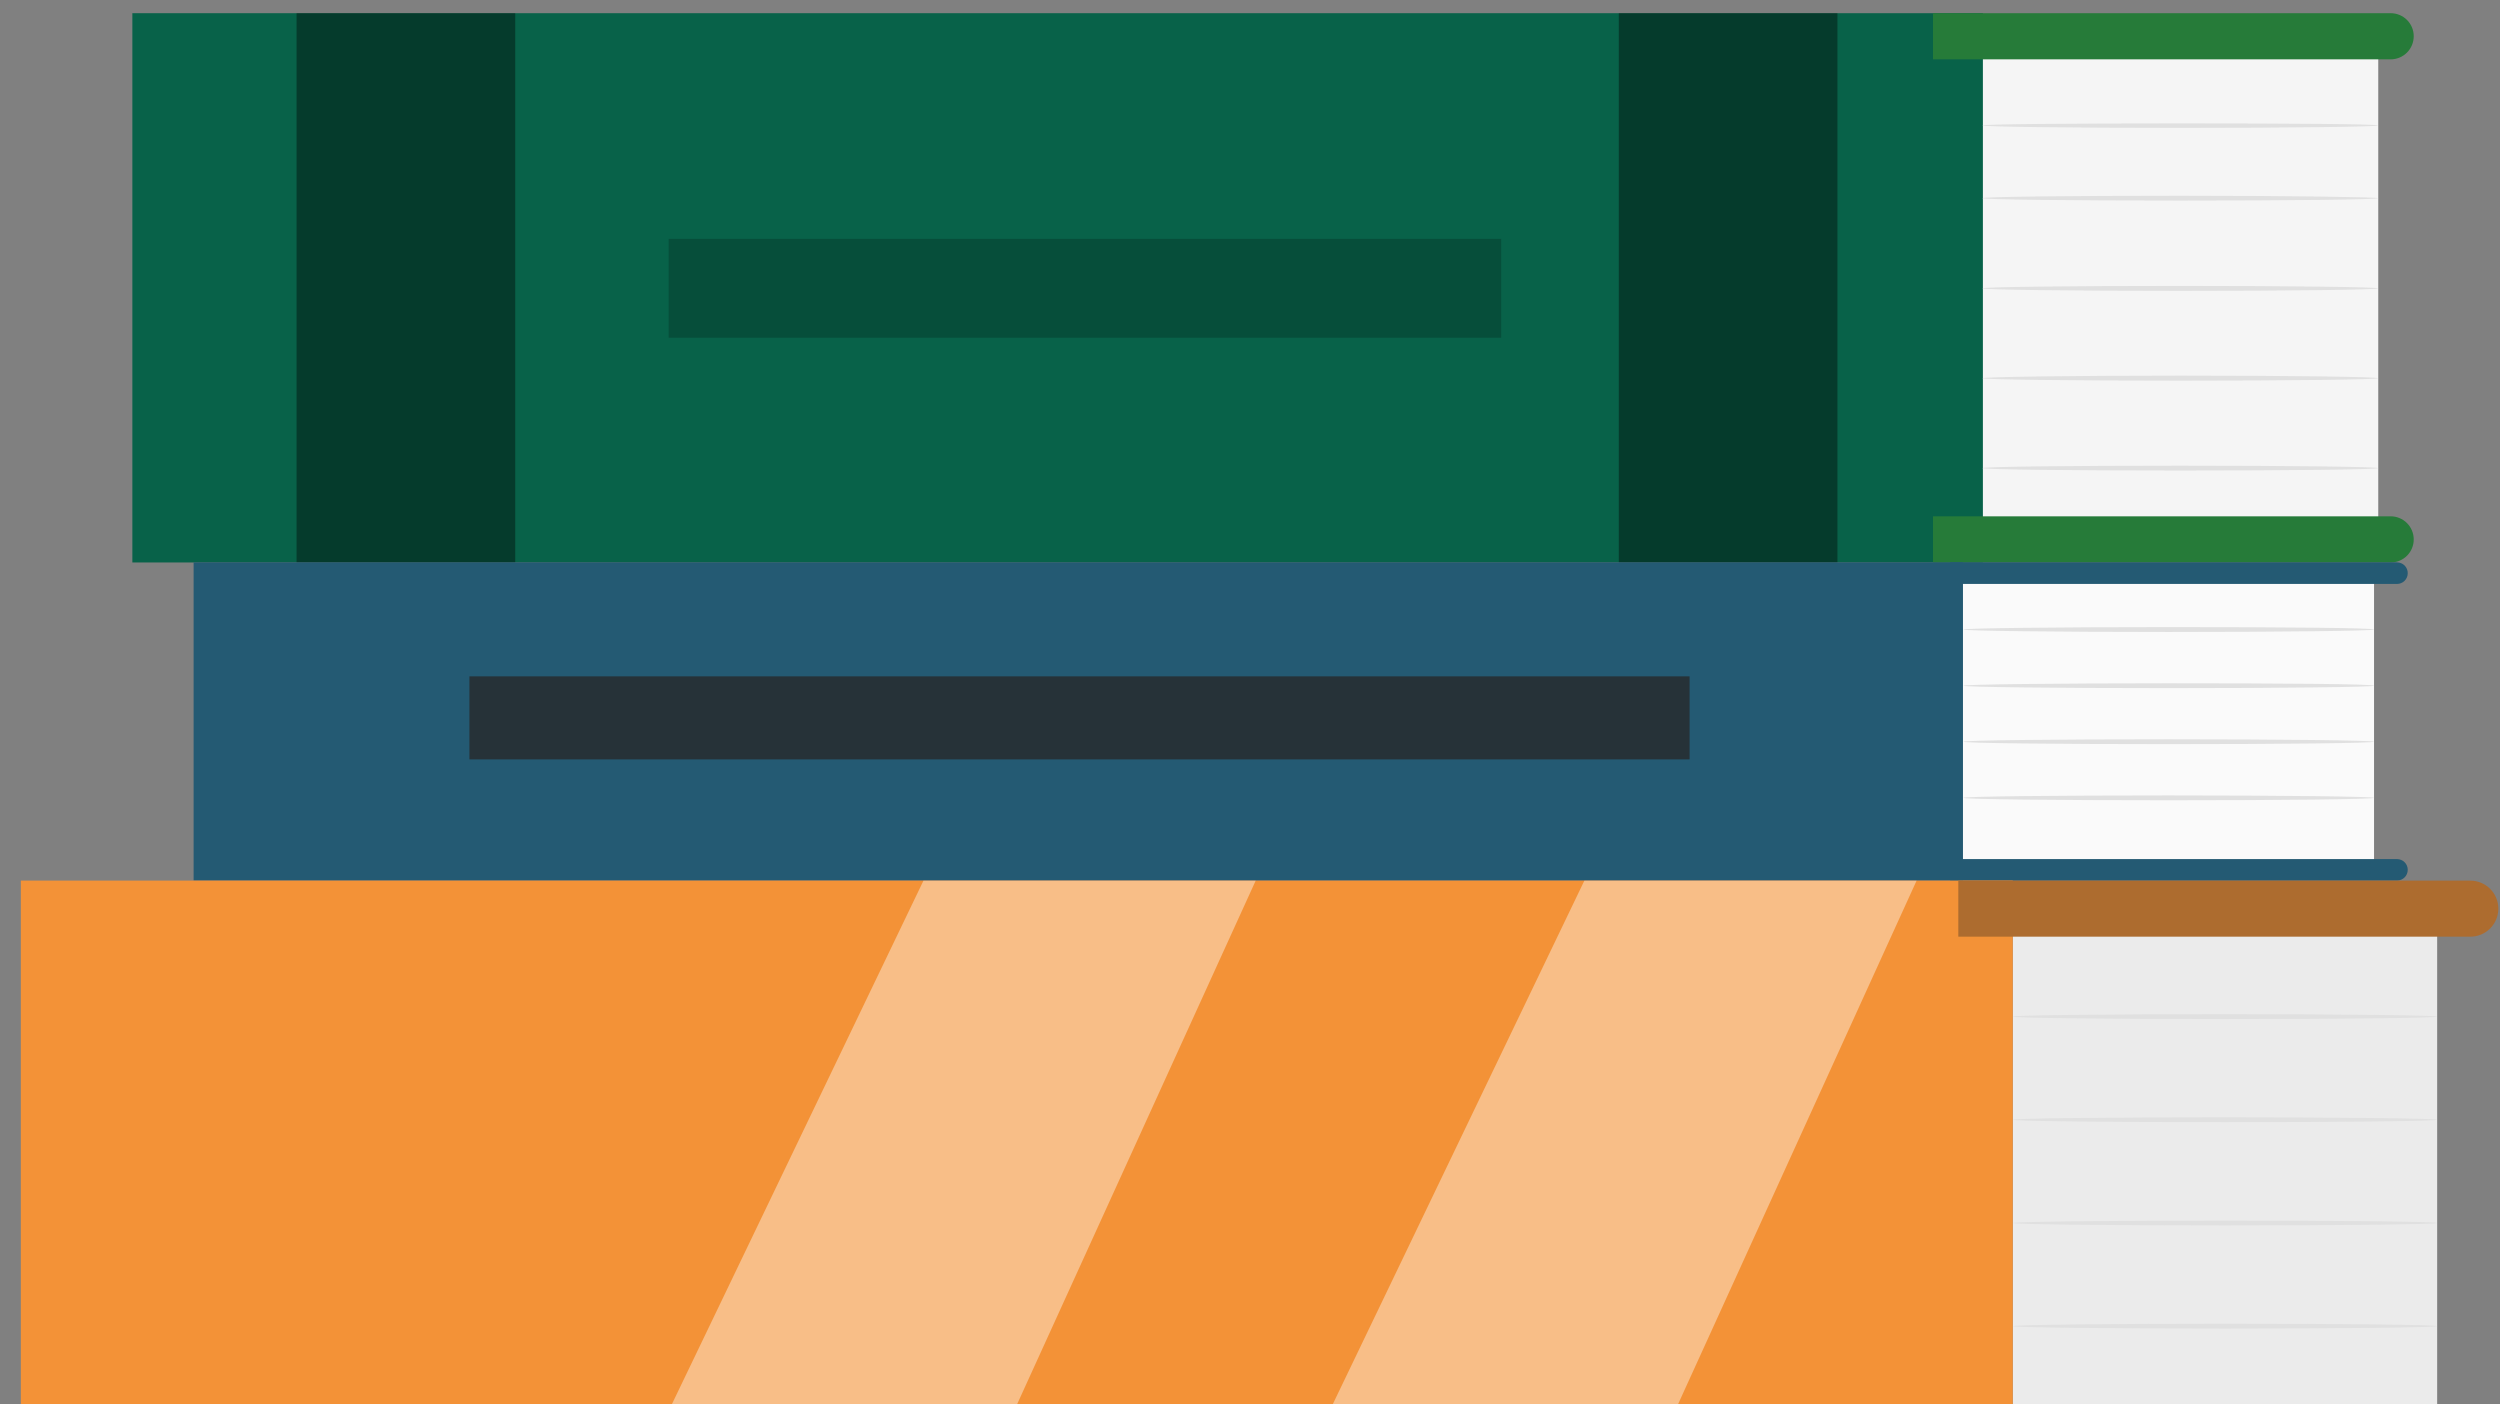
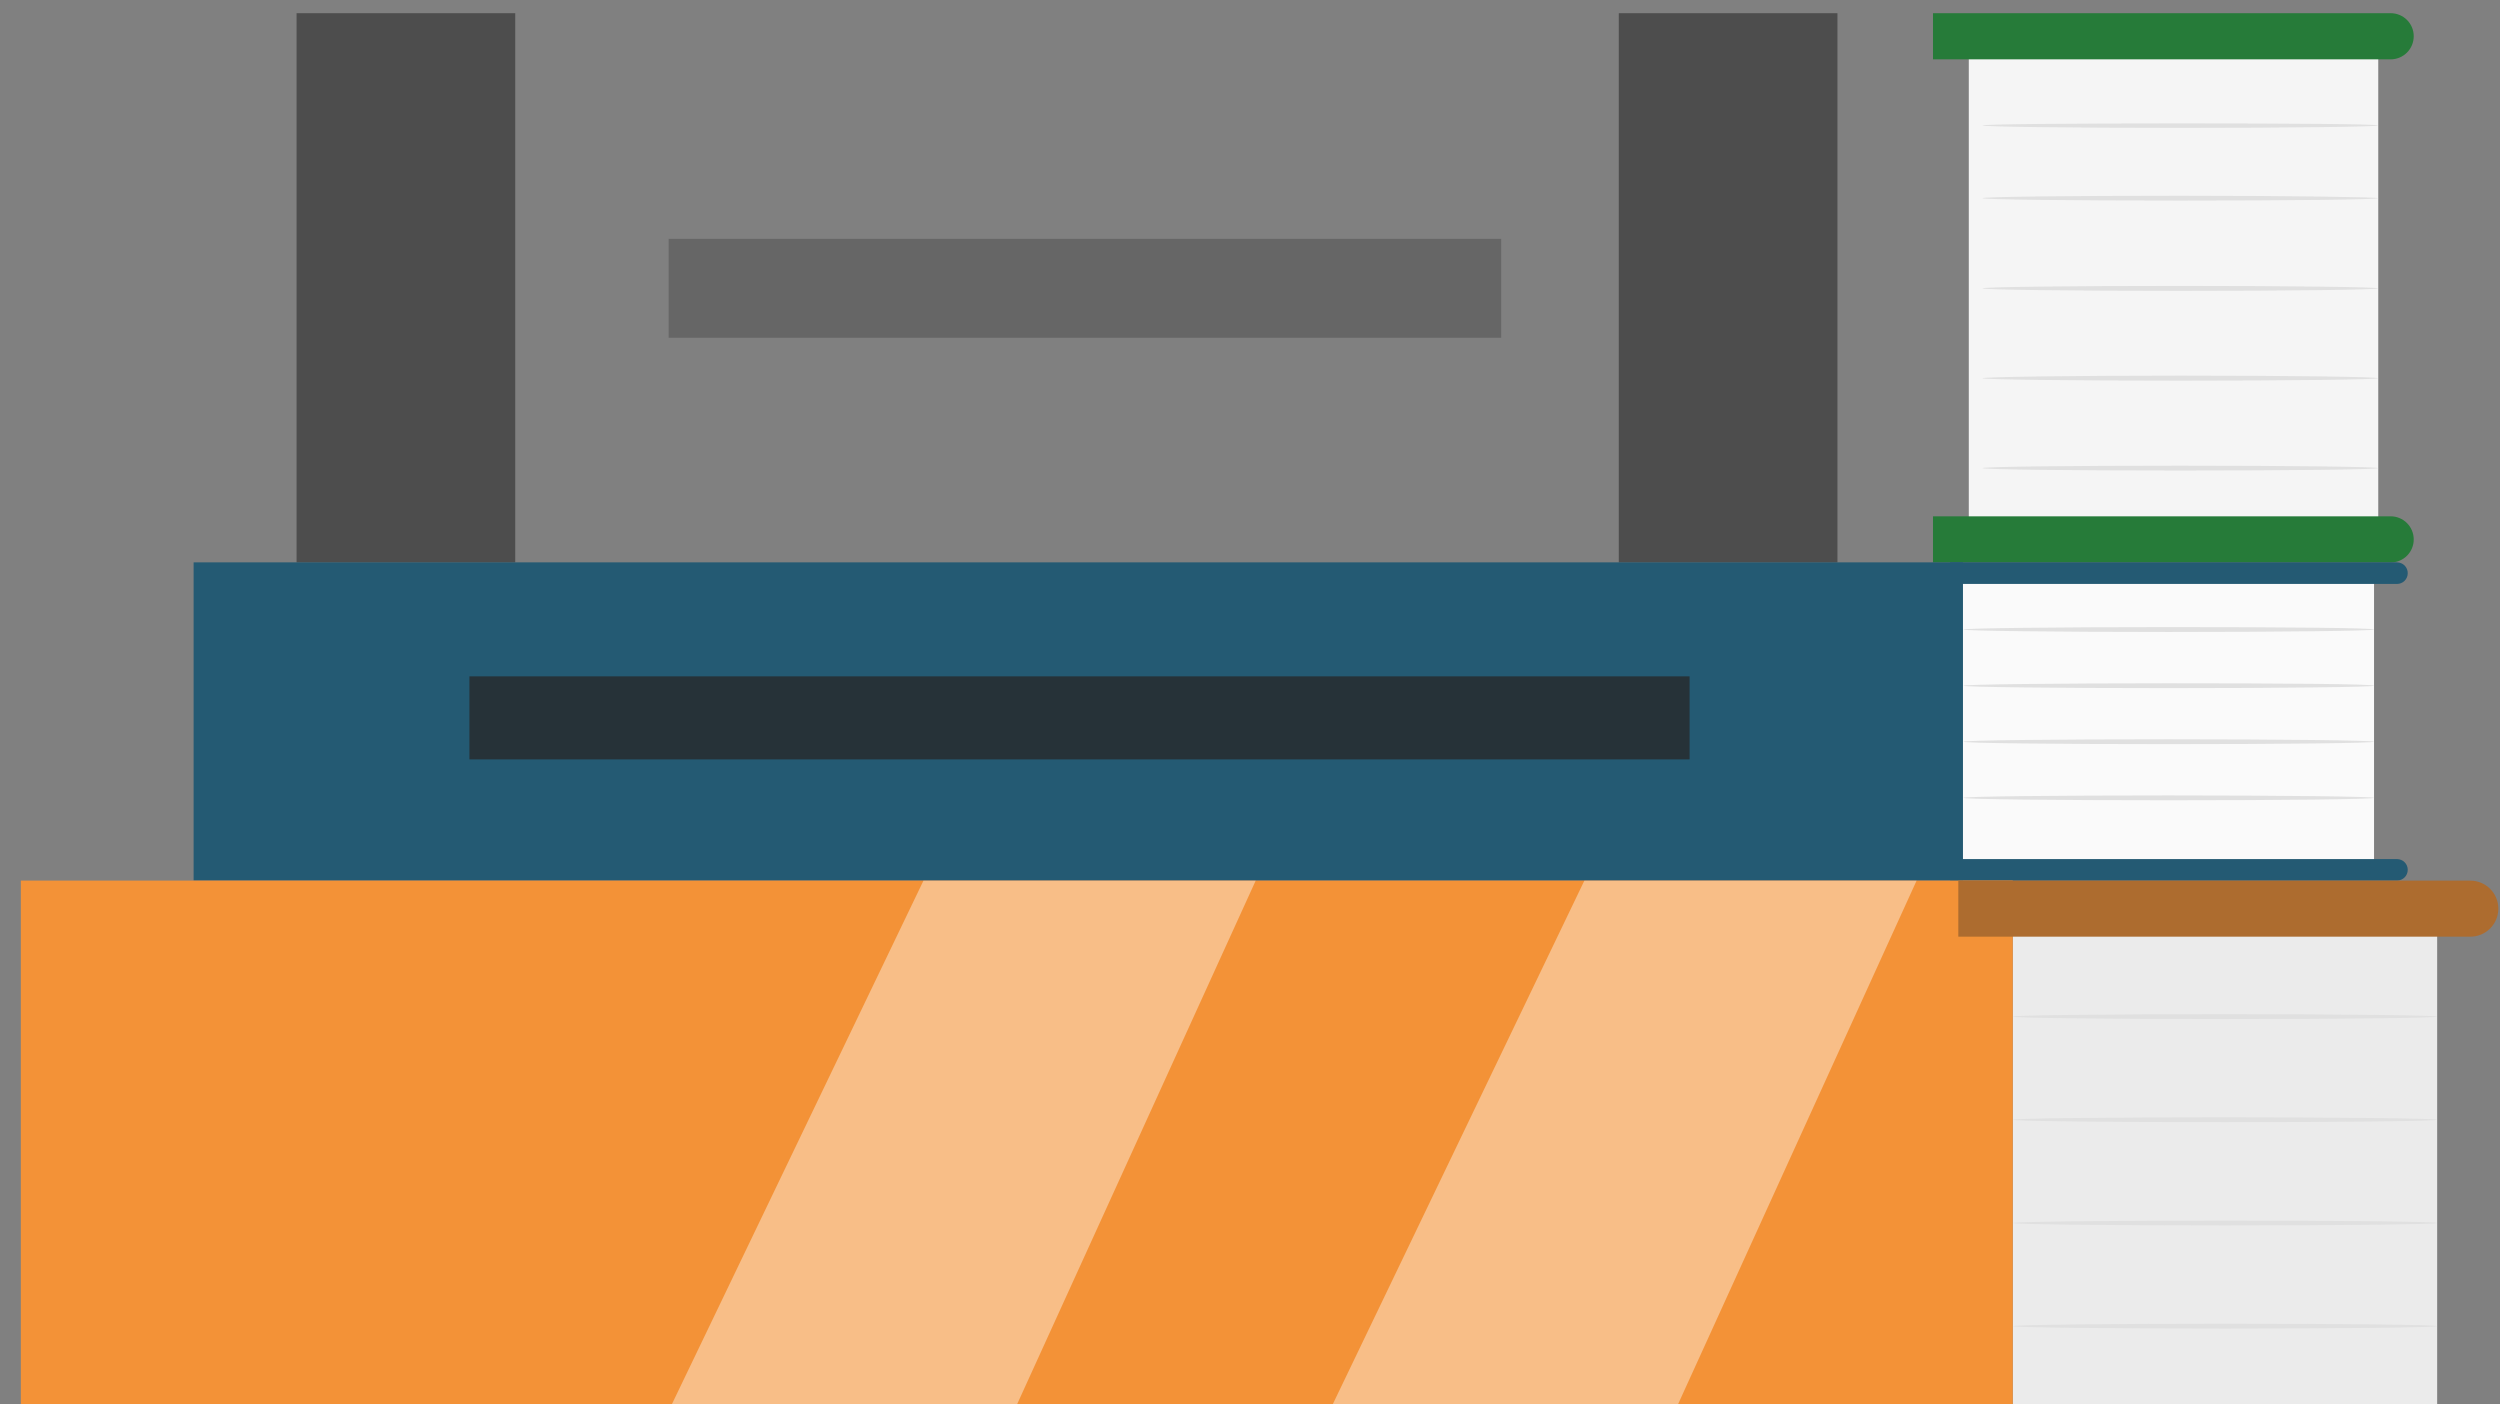
<svg xmlns="http://www.w3.org/2000/svg" width="162" height="91" viewBox="0 0 162 91" fill="none">
  <rect x="0" y="0" width="162" height="91" fill="#808080" stroke="none" />
  <g clip-path="url(#clip0_2325_186800)">
    <path d="M154.111 2.91H127.578V34.459H154.111V2.91Z" fill="#F5F5F5" />
-     <path d="M128.491 0.855H8.577V36.448H128.491V0.855Z" fill="#086249" />
    <path d="M154.914 3.846H125.258V0.855H154.914C155.111 0.855 155.306 0.893 155.487 0.968C155.669 1.042 155.834 1.153 155.973 1.292C156.112 1.431 156.222 1.596 156.297 1.777C156.372 1.959 156.41 2.154 156.409 2.351C156.409 2.747 156.252 3.127 155.971 3.408C155.691 3.688 155.311 3.846 154.914 3.846Z" fill="#267B39" />
    <path d="M154.914 36.447H125.258V33.457H154.914C155.311 33.457 155.691 33.615 155.971 33.895C156.252 34.175 156.409 34.556 156.409 34.952C156.41 35.149 156.372 35.343 156.297 35.525C156.222 35.707 156.112 35.872 155.973 36.011C155.834 36.15 155.669 36.26 155.487 36.335C155.306 36.41 155.111 36.448 154.914 36.447Z" fill="#267B39" />
    <g opacity="0.4">
      <path d="M119.066 0.855H104.898V36.448H119.066V0.855Z" fill="black" />
    </g>
    <g opacity="0.4">
      <path d="M33.387 0.855H19.218V36.448H33.387V0.855Z" fill="black" />
    </g>
    <path d="M154.109 8.129C154.109 8.214 148.365 8.287 141.284 8.287C134.203 8.287 128.459 8.214 128.459 8.129C128.459 8.045 134.203 7.996 141.314 7.996C148.426 7.996 154.109 8.038 154.109 8.129Z" fill="#E0E0E0" />
    <path d="M154.109 12.841C154.109 12.932 148.365 12.998 141.284 12.998C134.203 12.998 128.459 12.932 128.459 12.841C128.459 12.75 134.203 12.684 141.284 12.684C148.365 12.684 154.109 12.774 154.109 12.841Z" fill="#E0E0E0" />
    <path d="M154.109 18.685C154.109 18.776 148.365 18.848 141.284 18.848C134.203 18.848 128.459 18.776 128.459 18.685C128.459 18.594 134.203 18.527 141.284 18.527C148.365 18.527 154.109 18.6 154.109 18.685Z" fill="#E0E0E0" />
    <path d="M154.109 24.509C154.109 24.594 148.365 24.667 141.284 24.667C134.203 24.667 128.459 24.594 128.459 24.509C128.459 24.425 134.203 24.34 141.314 24.34C148.426 24.34 154.109 24.419 154.109 24.509Z" fill="#E0E0E0" />
    <path d="M154.109 30.333C154.109 30.424 148.365 30.491 141.284 30.491C134.203 30.491 128.459 30.424 128.459 30.333C128.459 30.242 134.203 30.176 141.284 30.176C148.365 30.176 154.109 30.248 154.109 30.333Z" fill="#E0E0E0" />
    <g opacity="0.2">
      <path d="M97.278 15.477H43.329V21.887H97.278V15.477Z" fill="black" />
    </g>
    <path d="M153.838 37.145H126.899V56.369H153.838V37.145Z" fill="#FAFAFA" />
    <path d="M127.2 36.441H12.546V57.058H127.2V36.441Z" fill="#245A73" />
    <path d="M126.366 37.84H155.326C155.511 37.84 155.688 37.766 155.818 37.636C155.949 37.505 156.022 37.328 156.022 37.144C156.023 37.052 156.006 36.961 155.971 36.875C155.936 36.79 155.885 36.713 155.821 36.647C155.756 36.582 155.679 36.53 155.594 36.495C155.509 36.46 155.418 36.441 155.326 36.441H126.366V37.84Z" fill="#245A73" />
    <path d="M126.366 55.668H155.326C155.511 55.668 155.688 55.741 155.818 55.872C155.949 56.002 156.022 56.179 156.022 56.364C156.022 56.549 155.949 56.726 155.818 56.856C155.688 56.987 155.511 57.06 155.326 57.06H126.366V55.668Z" fill="#245A73" />
    <path d="M153.844 40.794C153.844 40.879 147.876 40.952 140.529 40.952C133.181 40.952 127.214 40.879 127.214 40.794C127.214 40.709 133.175 40.637 140.529 40.637C147.882 40.637 153.844 40.685 153.844 40.794Z" fill="#E0E0E0" />
    <path d="M153.844 44.435C153.844 44.52 147.876 44.592 140.529 44.592C133.181 44.592 127.214 44.52 127.214 44.435C127.214 44.35 133.175 44.277 140.529 44.277C147.882 44.277 153.844 44.32 153.844 44.435Z" fill="#E0E0E0" />
    <path d="M153.844 48.064C153.844 48.154 147.876 48.221 140.529 48.221C133.181 48.221 127.214 48.154 127.214 48.064C127.214 47.973 133.175 47.906 140.529 47.906C147.882 47.906 153.844 47.979 153.844 48.064Z" fill="#E0E0E0" />
    <path d="M153.844 51.7C153.844 51.791 147.876 51.858 140.529 51.858C133.181 51.858 127.214 51.791 127.214 51.7C127.214 51.61 133.175 51.543 140.529 51.543C147.882 51.543 153.844 51.616 153.844 51.7Z" fill="#E0E0E0" />
    <path d="M109.486 43.828H30.419V49.209H109.486V43.828Z" fill="#263238" />
    <path d="M157.928 58.895H130.427V111.006H157.928V58.895Z" fill="#EBEBEB" />
    <path d="M130.427 57.062H1.35V113.562H130.427V57.062Z" fill="#F39237" />
    <path d="M126.899 57.065H160.077C160.559 57.065 161.021 57.257 161.361 57.597C161.702 57.938 161.893 58.4 161.893 58.881C161.893 59.363 161.702 59.825 161.361 60.165C161.021 60.506 160.559 60.697 160.077 60.697H126.899V57.035V57.065Z" fill="#AD6C2F" />
    <g opacity="0.4">
      <path d="M102.667 57.066L75.516 113.566H98.454L124.195 57.066H102.667Z" fill="white" />
    </g>
    <g opacity="0.4">
      <path d="M59.841 57.066L32.69 113.566H55.623L81.369 57.066H59.841Z" fill="white" />
    </g>
    <path d="M157.928 65.876C157.928 65.967 151.773 66.034 144.178 66.034C136.582 66.034 130.427 65.967 130.427 65.876C130.427 65.785 136.582 65.719 144.178 65.719C151.773 65.719 157.928 65.791 157.928 65.876Z" fill="#E0E0E0" />
    <path d="M157.928 72.56C157.928 72.65 151.773 72.717 144.178 72.717C136.582 72.717 130.427 72.65 130.427 72.56C130.427 72.469 136.582 72.402 144.178 72.402C151.773 72.402 157.928 72.475 157.928 72.56Z" fill="#E0E0E0" />
    <path d="M157.928 79.251C157.928 79.336 151.773 79.409 144.178 79.409C136.582 79.409 130.427 79.336 130.427 79.251C130.427 79.166 136.582 79.094 144.178 79.094C151.773 79.094 157.928 79.16 157.928 79.251Z" fill="#E0E0E0" />
    <path d="M157.928 85.935C157.928 86.019 151.773 86.092 144.178 86.092C136.582 86.092 130.427 86.019 130.427 85.935C130.427 85.85 136.582 85.777 144.178 85.777C151.773 85.777 157.928 85.844 157.928 85.935Z" fill="#E0E0E0" />
  </g>
  <defs>
    <clipPath id="clip0_2325_186800">
      <rect width="160.99" height="113.193" fill="white" transform="translate(0.905 0.734)" />
    </clipPath>
  </defs>
</svg>